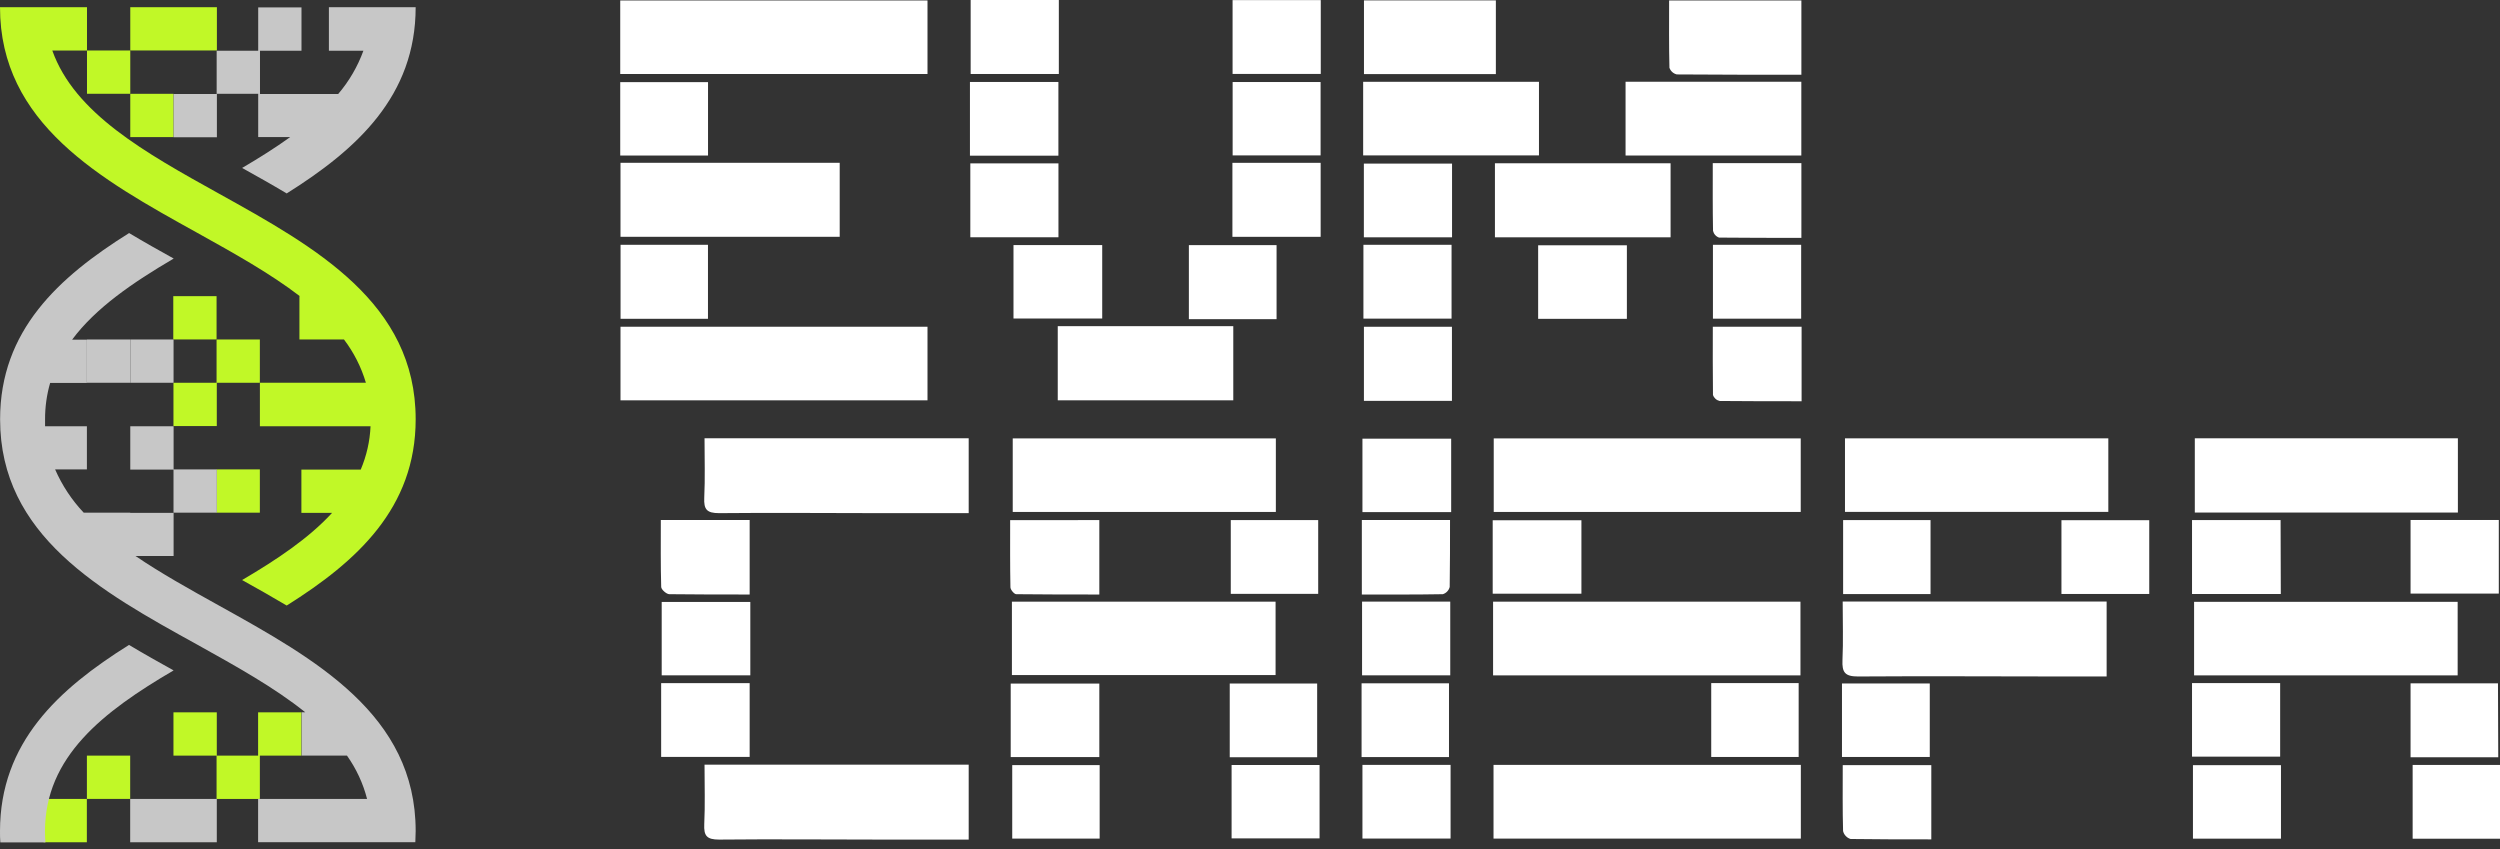
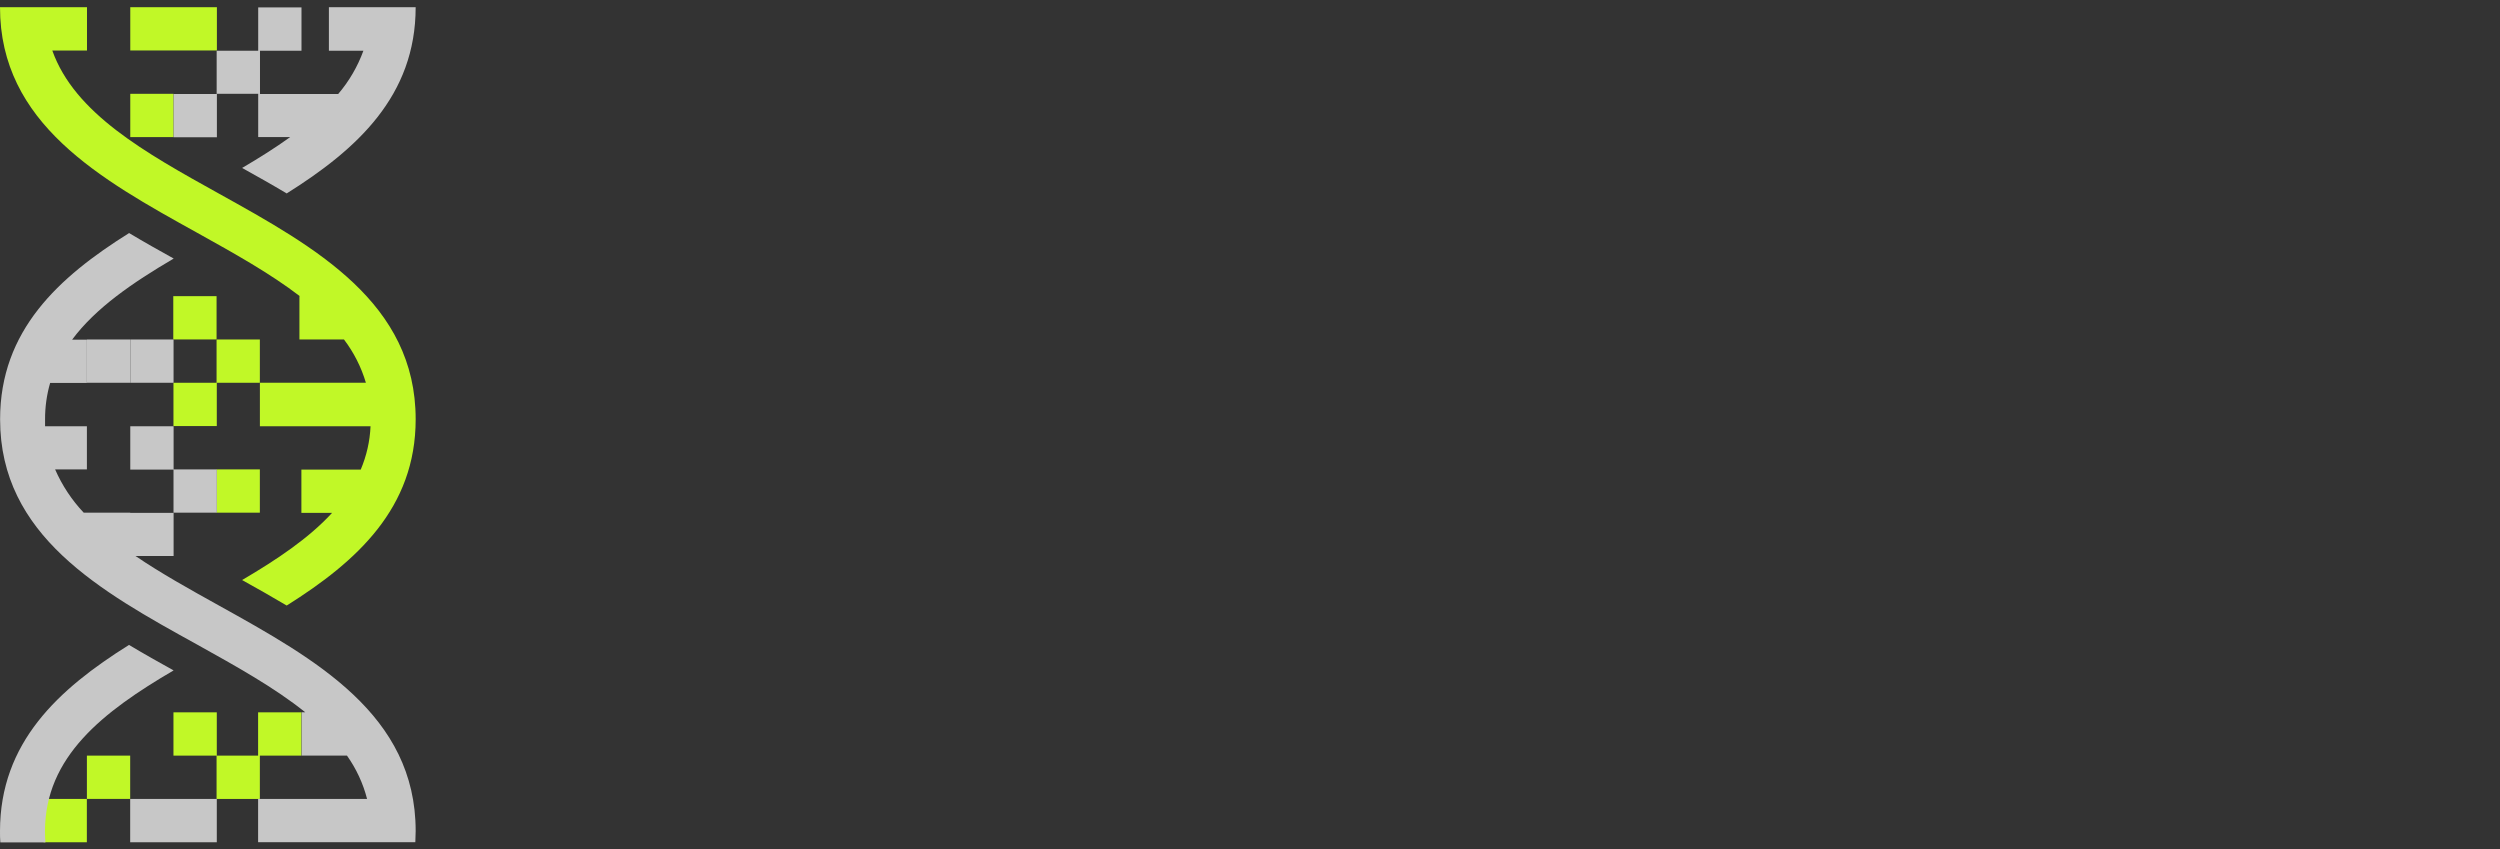
<svg xmlns="http://www.w3.org/2000/svg" width="262" height="89" viewBox="0 0 262 89" fill="none">
  <rect x="0" y="0" width="262" height="89" fill="#333333" stroke="none" />
  <g clip-path="url(#clip0_71_13021)">
    <path d="M22.927 20.282C15.193 15.987 7.823 11.883 5.481 5.296H9.117V0.754H0C0 12.931 10.494 18.762 20.664 24.395C24.536 26.55 28.314 28.651 31.424 31.042H31.38V35.578H36.049C37.082 36.939 37.861 38.476 38.346 40.114H27.237V44.675H38.833C38.764 46.236 38.416 47.773 37.805 49.211H31.586V53.748H34.804C32.369 56.404 29.033 58.638 25.372 60.788C26.902 61.639 28.477 62.525 30.046 63.46C37.426 58.825 43.562 53.236 43.562 43.942C43.562 31.745 33.072 25.915 22.927 20.282Z" fill="#C1F827" />
    <path d="M22.73 5.291V0.754H18.189H13.653V5.291H18.189H22.73Z" fill="#C1F827" />
-     <path d="M13.653 5.291H9.117V9.827H13.653V5.291Z" fill="#C1F827" />
    <path d="M18.189 9.832H13.653V14.368H18.189V9.832Z" fill="#C1F827" />
    <path d="M22.696 35.578V40.114H18.179V44.651H22.72V40.114H27.232V35.578H22.696Z" fill="#C1F827" />
    <path d="M22.696 31.037H18.16V35.573H22.696V31.037Z" fill="#C1F827" />
    <path d="M27.232 49.192H22.696V53.728H27.232V49.192Z" fill="#C1F827" />
    <path d="M13.643 79.189H9.107V83.725H13.643V79.189Z" fill="#C1F827" />
    <path d="M9.102 83.73H4.566V88.266H9.102V83.73Z" fill="#C1F827" />
    <path d="M27.05 79.189H22.72V74.653H18.179V79.189H22.696V83.73H27.232V79.189H31.586V74.653H27.05V79.189Z" fill="#C1F827" />
    <path d="M22.927 63.45C19.862 61.748 16.856 60.075 14.199 58.269H18.194V53.728H22.72V49.192H18.194V44.675H13.653V49.211H18.184V53.748H13.653V57.915V53.728H8.772C7.519 52.4 6.505 50.865 5.776 49.192H9.107V44.675H4.723C4.723 44.429 4.723 44.183 4.723 43.942C4.719 42.654 4.897 41.372 5.254 40.134H9.107V35.598H7.557C10.017 32.282 13.889 29.63 18.204 27.096C16.674 26.25 15.099 25.364 13.53 24.424C6.125 29.059 0.01 34.648 0.01 43.942C0.01 56.119 10.504 61.949 20.674 67.558C24.782 69.846 28.792 72.075 31.99 74.648H31.611V79.189H36.364C37.336 80.56 38.05 82.097 38.469 83.725H27.05V88.261H43.527C43.527 87.877 43.562 87.489 43.562 87.09C43.562 74.913 33.072 69.088 22.927 63.45Z" fill="#C7C7C7" />
    <path d="M18.194 70.259C16.664 69.413 15.09 68.527 13.52 67.588C6.116 72.222 0 77.816 0 87.11C0 87.508 3.60336e-06 87.897 0.034 88.281H4.763C4.733 87.897 4.713 87.508 4.713 87.11C4.723 79.302 10.785 74.594 18.194 70.259Z" fill="#C7C7C7" />
    <path d="M22.73 9.832H27.06V14.368H30.41C28.851 15.49 27.153 16.557 25.372 17.601C26.902 18.452 28.477 19.332 30.046 20.272C37.426 15.642 43.561 10.048 43.561 0.754H34.469V5.315H38.085C37.482 6.973 36.587 8.509 35.443 9.851H27.247V5.315H31.596V0.774H27.06V5.315H22.706V9.851H18.194V14.388H22.73V9.832Z" fill="#C7C7C7" />
    <path d="M18.189 35.578H13.653V40.114H18.189V35.578Z" fill="#C7C7C7" />
    <path d="M13.643 35.578H9.107V40.114H13.643V35.578Z" fill="#C7C7C7" />
    <path d="M13.643 83.73V88.266H18.179H22.72V83.73H18.179H13.643Z" fill="#C7C7C7" />
  </g>
  <g clip-path="url(#clip1_71_13021)">
    <path d="M97.202 0.046V7.754H65V0.046H97.202Z" fill="white" />
    <path d="M65.029 34.245H97.202V41.953H65.029V34.245Z" fill="white" />
    <path d="M65.029 17.065H88.001V24.819H65.029V17.065Z" fill="white" />
    <path d="M170.359 16.298V8.567H188.779V16.298H170.359Z" fill="white" />
    <path d="M110.852 34.182H129.248V41.953H110.852V34.182Z" fill="white" />
    <path d="M156.669 17.111H175.077V24.87H156.669V17.111Z" fill="white" />
    <path d="M142.859 16.286V8.573H161.284V16.286H142.859Z" fill="white" />
    <path d="M156.766 7.765H142.944V0.04H156.766V7.765Z" fill="white" />
    <path d="M188.785 7.834C184.37 7.834 180.053 7.834 175.73 7.8C175.553 7.759 175.388 7.673 175.253 7.551C175.118 7.428 175.016 7.274 174.957 7.101C174.9 4.81 174.923 2.468 174.923 0.046H188.785V7.834Z" fill="white" />
    <path d="M152.163 42.01H142.939V34.245H152.163V42.01Z" fill="white" />
    <path d="M129.174 0.011H138.416V7.748H129.174V0.011Z" fill="white" />
    <path d="M179.515 25.655H188.762V33.397H179.515V25.655Z" fill="white" />
    <path d="M170.497 25.706V33.414H161.198V25.706H170.497Z" fill="white" />
    <path d="M101.725 7.62939e-06H110.966V7.754H101.725V7.62939e-06Z" fill="white" />
    <path d="M129.157 17.065H138.404V24.819H129.157V17.065Z" fill="white" />
    <path d="M152.174 24.87H142.933V17.145H152.174V24.87Z" fill="white" />
    <path d="M179.498 17.094H188.785V24.928C185.922 24.928 183.059 24.928 180.156 24.899C180 24.845 179.86 24.752 179.75 24.628C179.64 24.505 179.563 24.356 179.526 24.195C179.481 21.881 179.498 19.568 179.498 17.094Z" fill="white" />
    <path d="M110.926 17.122V24.865H101.69V17.122H110.926Z" fill="white" />
    <path d="M115.512 25.684V33.38H106.214V25.684H115.512Z" fill="white" />
    <path d="M133.784 33.449H124.594V25.689H133.784V33.449Z" fill="white" />
    <path d="M152.123 25.655V33.392H142.887V25.655H152.123Z" fill="white" />
    <path d="M110.92 16.315H101.65V8.59H110.92V16.315Z" fill="white" />
    <path d="M179.503 34.245H188.808V42.05C185.916 42.05 183.082 42.05 180.219 42.022C180.059 41.986 179.91 41.91 179.788 41.801C179.666 41.691 179.574 41.553 179.52 41.397C179.486 39.032 179.503 36.673 179.503 34.245Z" fill="white" />
-     <path d="M138.398 8.596V16.286H129.18V8.596H138.398Z" fill="white" />
    <path d="M74.201 8.607V16.303H65V8.607H74.201Z" fill="white" />
    <path d="M65.034 25.655H74.195V33.409H65.034V25.655Z" fill="white" />
    <path d="M156.475 70.78V63.055H188.688V70.78H156.475Z" fill="white" />
    <path d="M188.728 80.16V87.885H156.521V80.16H188.728Z" fill="white" />
    <path d="M188.716 45.944V53.652H156.543V45.944H188.716Z" fill="white" />
    <path d="M257.586 53.715H230.016V45.933H257.586V53.715Z" fill="white" />
    <path d="M106.134 53.652V45.944H133.709V53.652H106.134Z" fill="white" />
    <path d="M106.048 70.746V63.055H133.68V70.746H106.048Z" fill="white" />
    <path d="M73.835 45.927H101.519V53.778H92.358C86.695 53.778 81.032 53.721 75.369 53.778C74.064 53.778 73.749 53.383 73.806 52.163C73.903 50.147 73.835 48.109 73.835 45.927Z" fill="white" />
    <path d="M220.952 45.938V53.646H193.354V45.938H220.952Z" fill="white" />
    <path d="M73.835 80.138H101.519V87.989H92.358C86.695 87.989 81.032 87.931 75.369 87.989C74.064 87.989 73.749 87.593 73.806 86.374C73.903 84.358 73.835 82.348 73.835 80.138Z" fill="white" />
    <path d="M257.562 63.072V70.78H229.941V63.072H257.562Z" fill="white" />
    <path d="M193.114 63.044H220.775V70.895H216.274C209.089 70.895 201.903 70.843 194.717 70.895C193.348 70.895 193.034 70.465 193.091 69.177C193.182 67.184 193.114 65.168 193.114 63.044Z" fill="white" />
    <path d="M152.083 45.973V53.669H142.784V45.973H152.083Z" fill="white" />
    <path d="M69.289 71.593H78.564V79.324H69.289V71.593Z" fill="white" />
    <path d="M239.028 62.248H229.724V54.5H239.006L239.028 62.248Z" fill="white" />
    <path d="M252.627 62.208V54.494H261.874V62.208H252.627Z" fill="white" />
    <path d="M69.346 70.775V63.084H78.633V70.775H69.346Z" fill="white" />
    <path d="M142.744 70.775V63.049H151.986V70.775H142.744Z" fill="white" />
-     <path d="M225.241 62.248H216.04V54.517H225.241V62.248Z" fill="white" />
    <path d="M202.32 62.259H193.159V54.505H202.32V62.259Z" fill="white" />
    <path d="M239.045 87.891H229.821V80.189H239.045V87.891Z" fill="white" />
    <path d="M156.435 62.219V54.523H165.733V62.219H156.435Z" fill="white" />
    <path d="M202.401 87.966C199.538 87.966 196.732 87.966 193.938 87.926C193.746 87.868 193.573 87.761 193.435 87.615C193.297 87.469 193.2 87.29 193.154 87.095C193.091 84.833 193.119 82.56 193.119 80.183H202.401V87.966Z" fill="white" />
    <path d="M152.02 80.16V87.88H142.784V80.16H152.02Z" fill="white" />
    <path d="M105.922 79.341V71.639H115.209V79.341H105.922Z" fill="white" />
-     <path d="M138.038 79.359H128.876V71.633H138.038V79.359Z" fill="white" />
    <path d="M138.29 80.172V87.863H129.071V80.172H138.29Z" fill="white" />
    <path d="M229.724 71.588H238.96V79.296H229.724V71.588Z" fill="white" />
    <path d="M261.817 79.364H252.627V71.616H261.788L261.817 79.364Z" fill="white" />
    <path d="M115.209 54.505V62.305C112.272 62.305 109.386 62.305 106.5 62.271C106.288 62.271 105.899 61.807 105.893 61.549C105.847 59.258 105.864 56.928 105.864 54.511L115.209 54.505Z" fill="white" />
    <path d="M78.564 62.305C75.656 62.305 72.902 62.305 70.148 62.271C69.844 62.271 69.3 61.784 69.294 61.515C69.226 59.224 69.254 56.893 69.254 54.494H78.564V62.305Z" fill="white" />
    <path d="M202.24 71.628V79.33H193.039V71.628H202.24Z" fill="white" />
    <path d="M179.337 71.588H188.499V79.33H179.337V71.588Z" fill="white" />
    <path d="M106.082 87.885V80.183H115.243V87.885H106.082Z" fill="white" />
    <path d="M151.854 71.611V79.341H142.693V71.611H151.854Z" fill="white" />
    <path d="M138.147 62.236H128.985V54.505H138.147V62.236Z" fill="white" />
    <path d="M151.963 54.494C151.963 56.893 151.963 59.207 151.928 61.515C151.883 61.691 151.794 61.853 151.668 61.986C151.543 62.118 151.386 62.216 151.212 62.271C148.418 62.322 145.618 62.305 142.721 62.305V54.494H151.963Z" fill="white" />
    <path d="M262.006 87.897H252.845V80.166H262.006V87.897Z" fill="white" />
  </g>
  <defs>
    <clipPath id="clip0_71_13021">
      <rect width="43.562" height="87.512" fill="white" transform="translate(0 0.754)" />
    </clipPath>
    <clipPath id="clip1_71_13021">
-       <rect width="197" height="88" fill="white" transform="translate(65)" />
-     </clipPath>
+       </clipPath>
  </defs>
</svg>